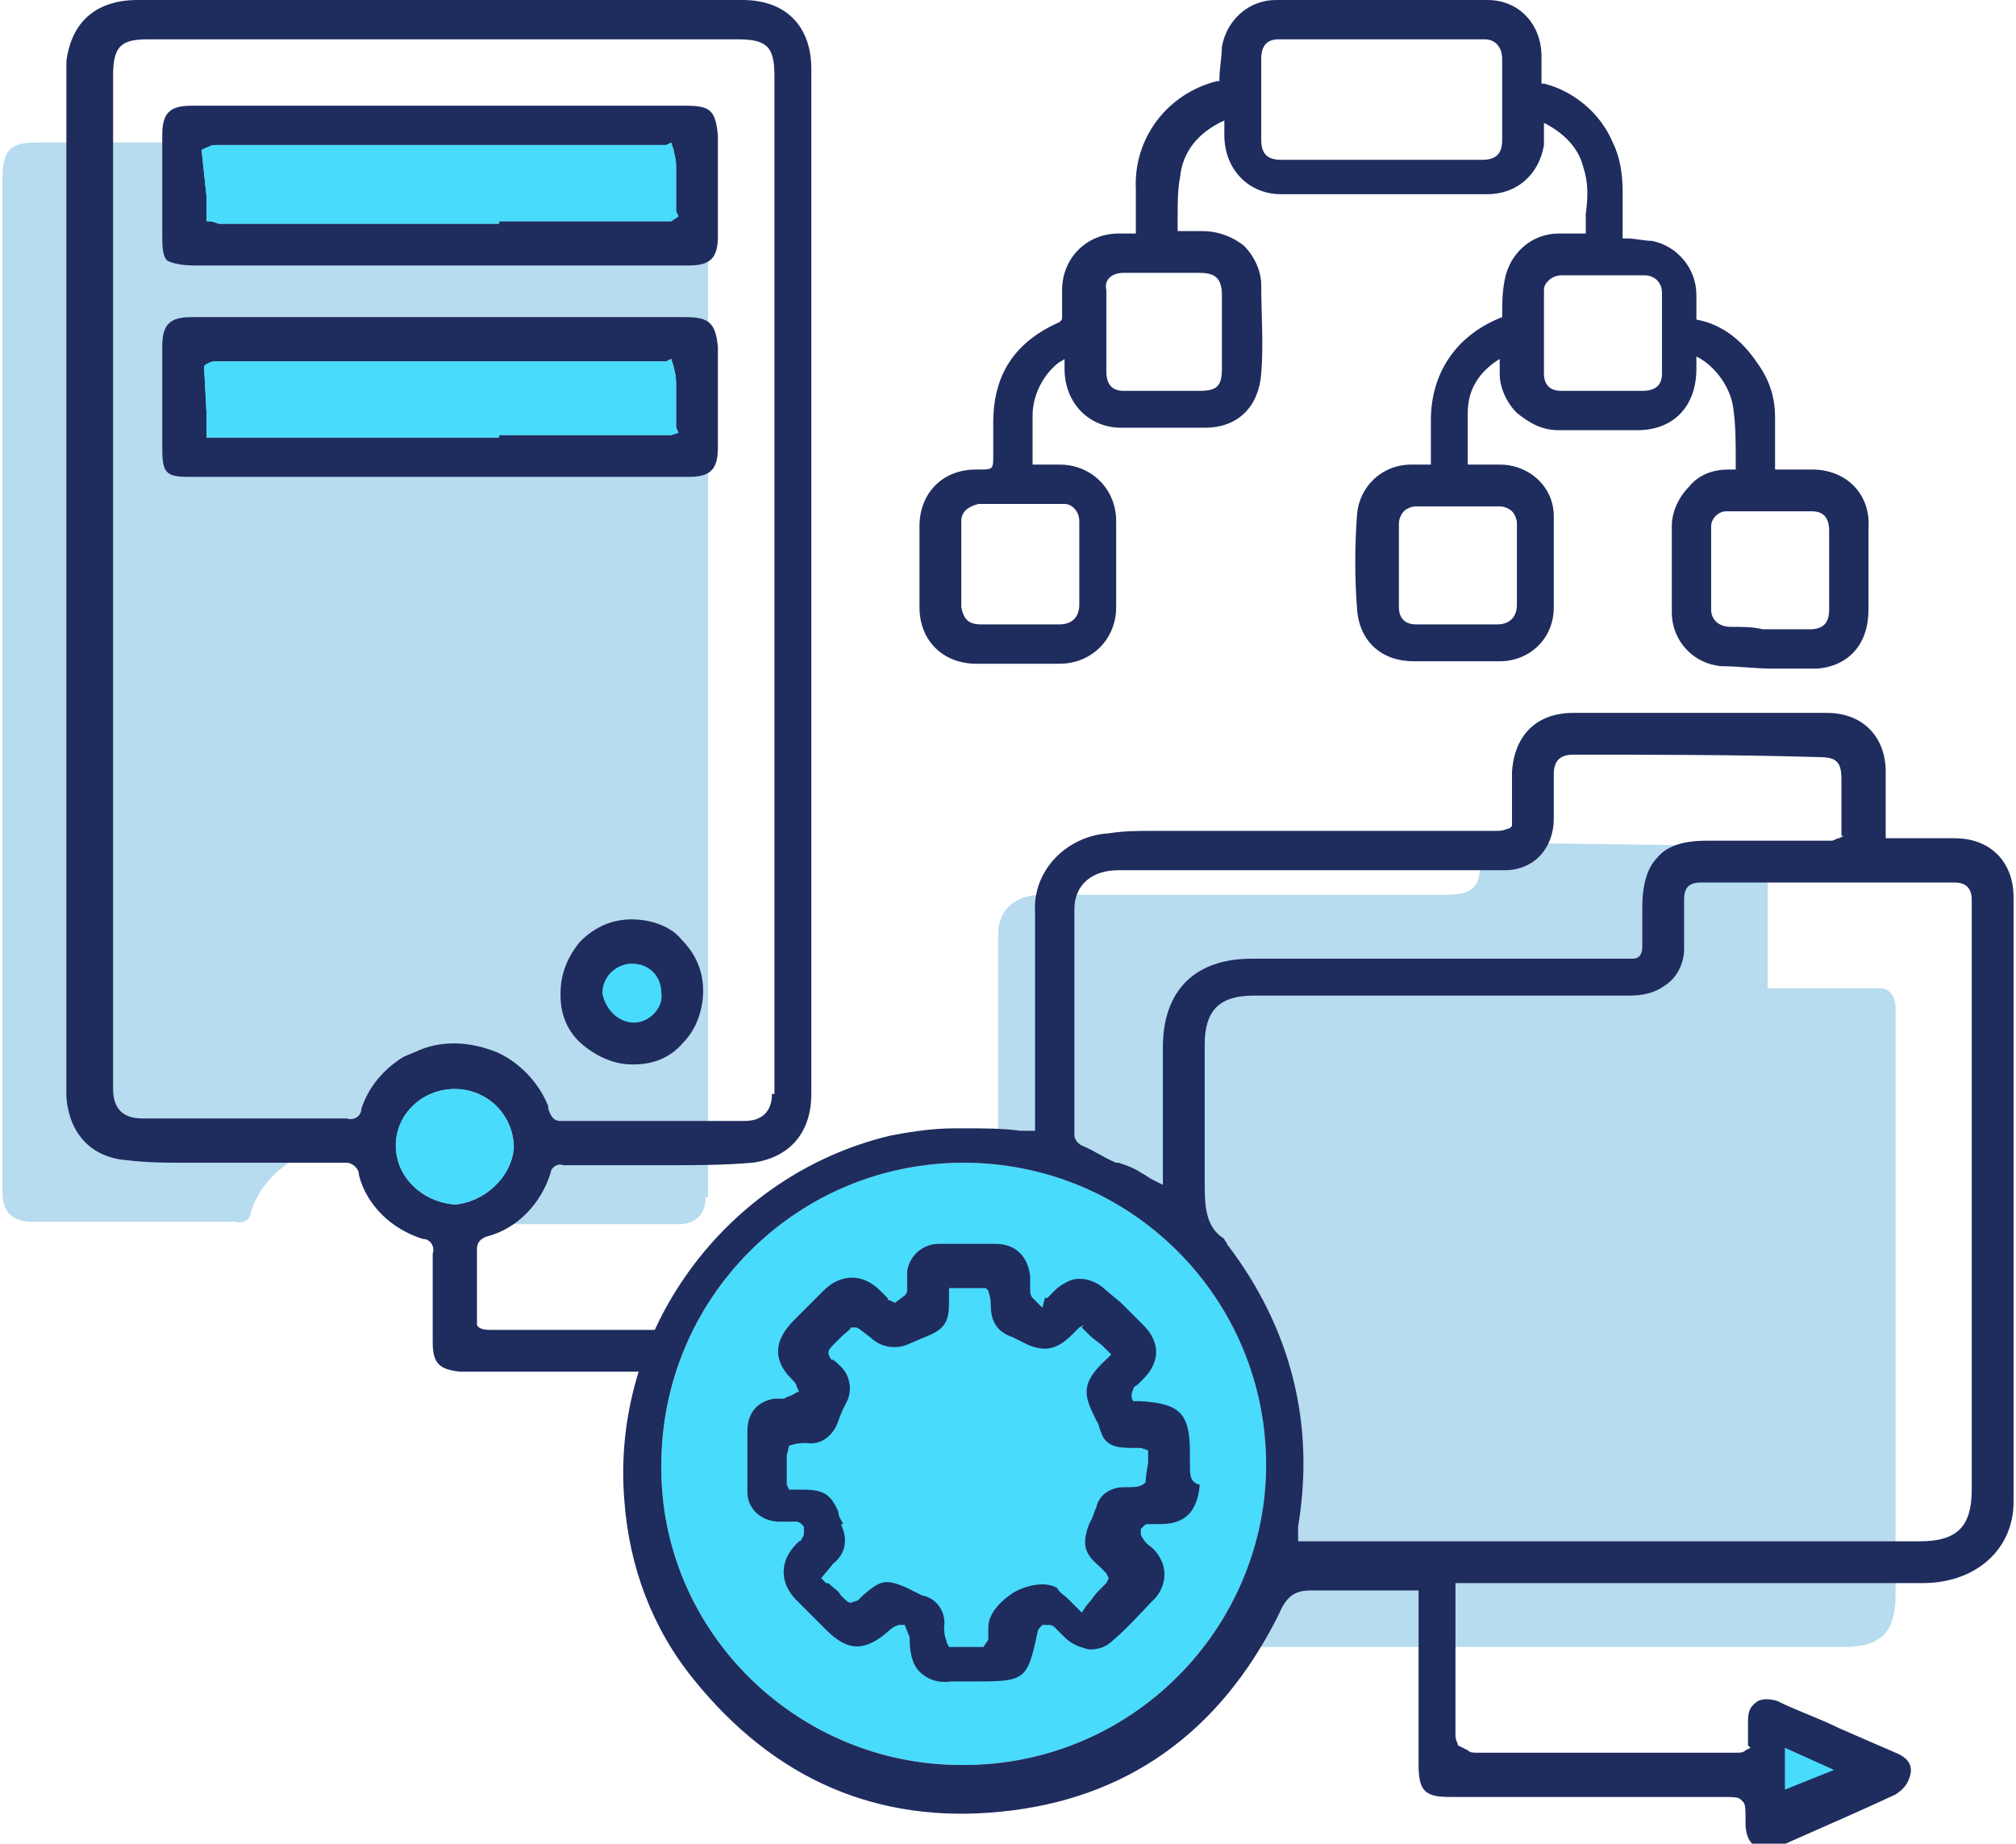
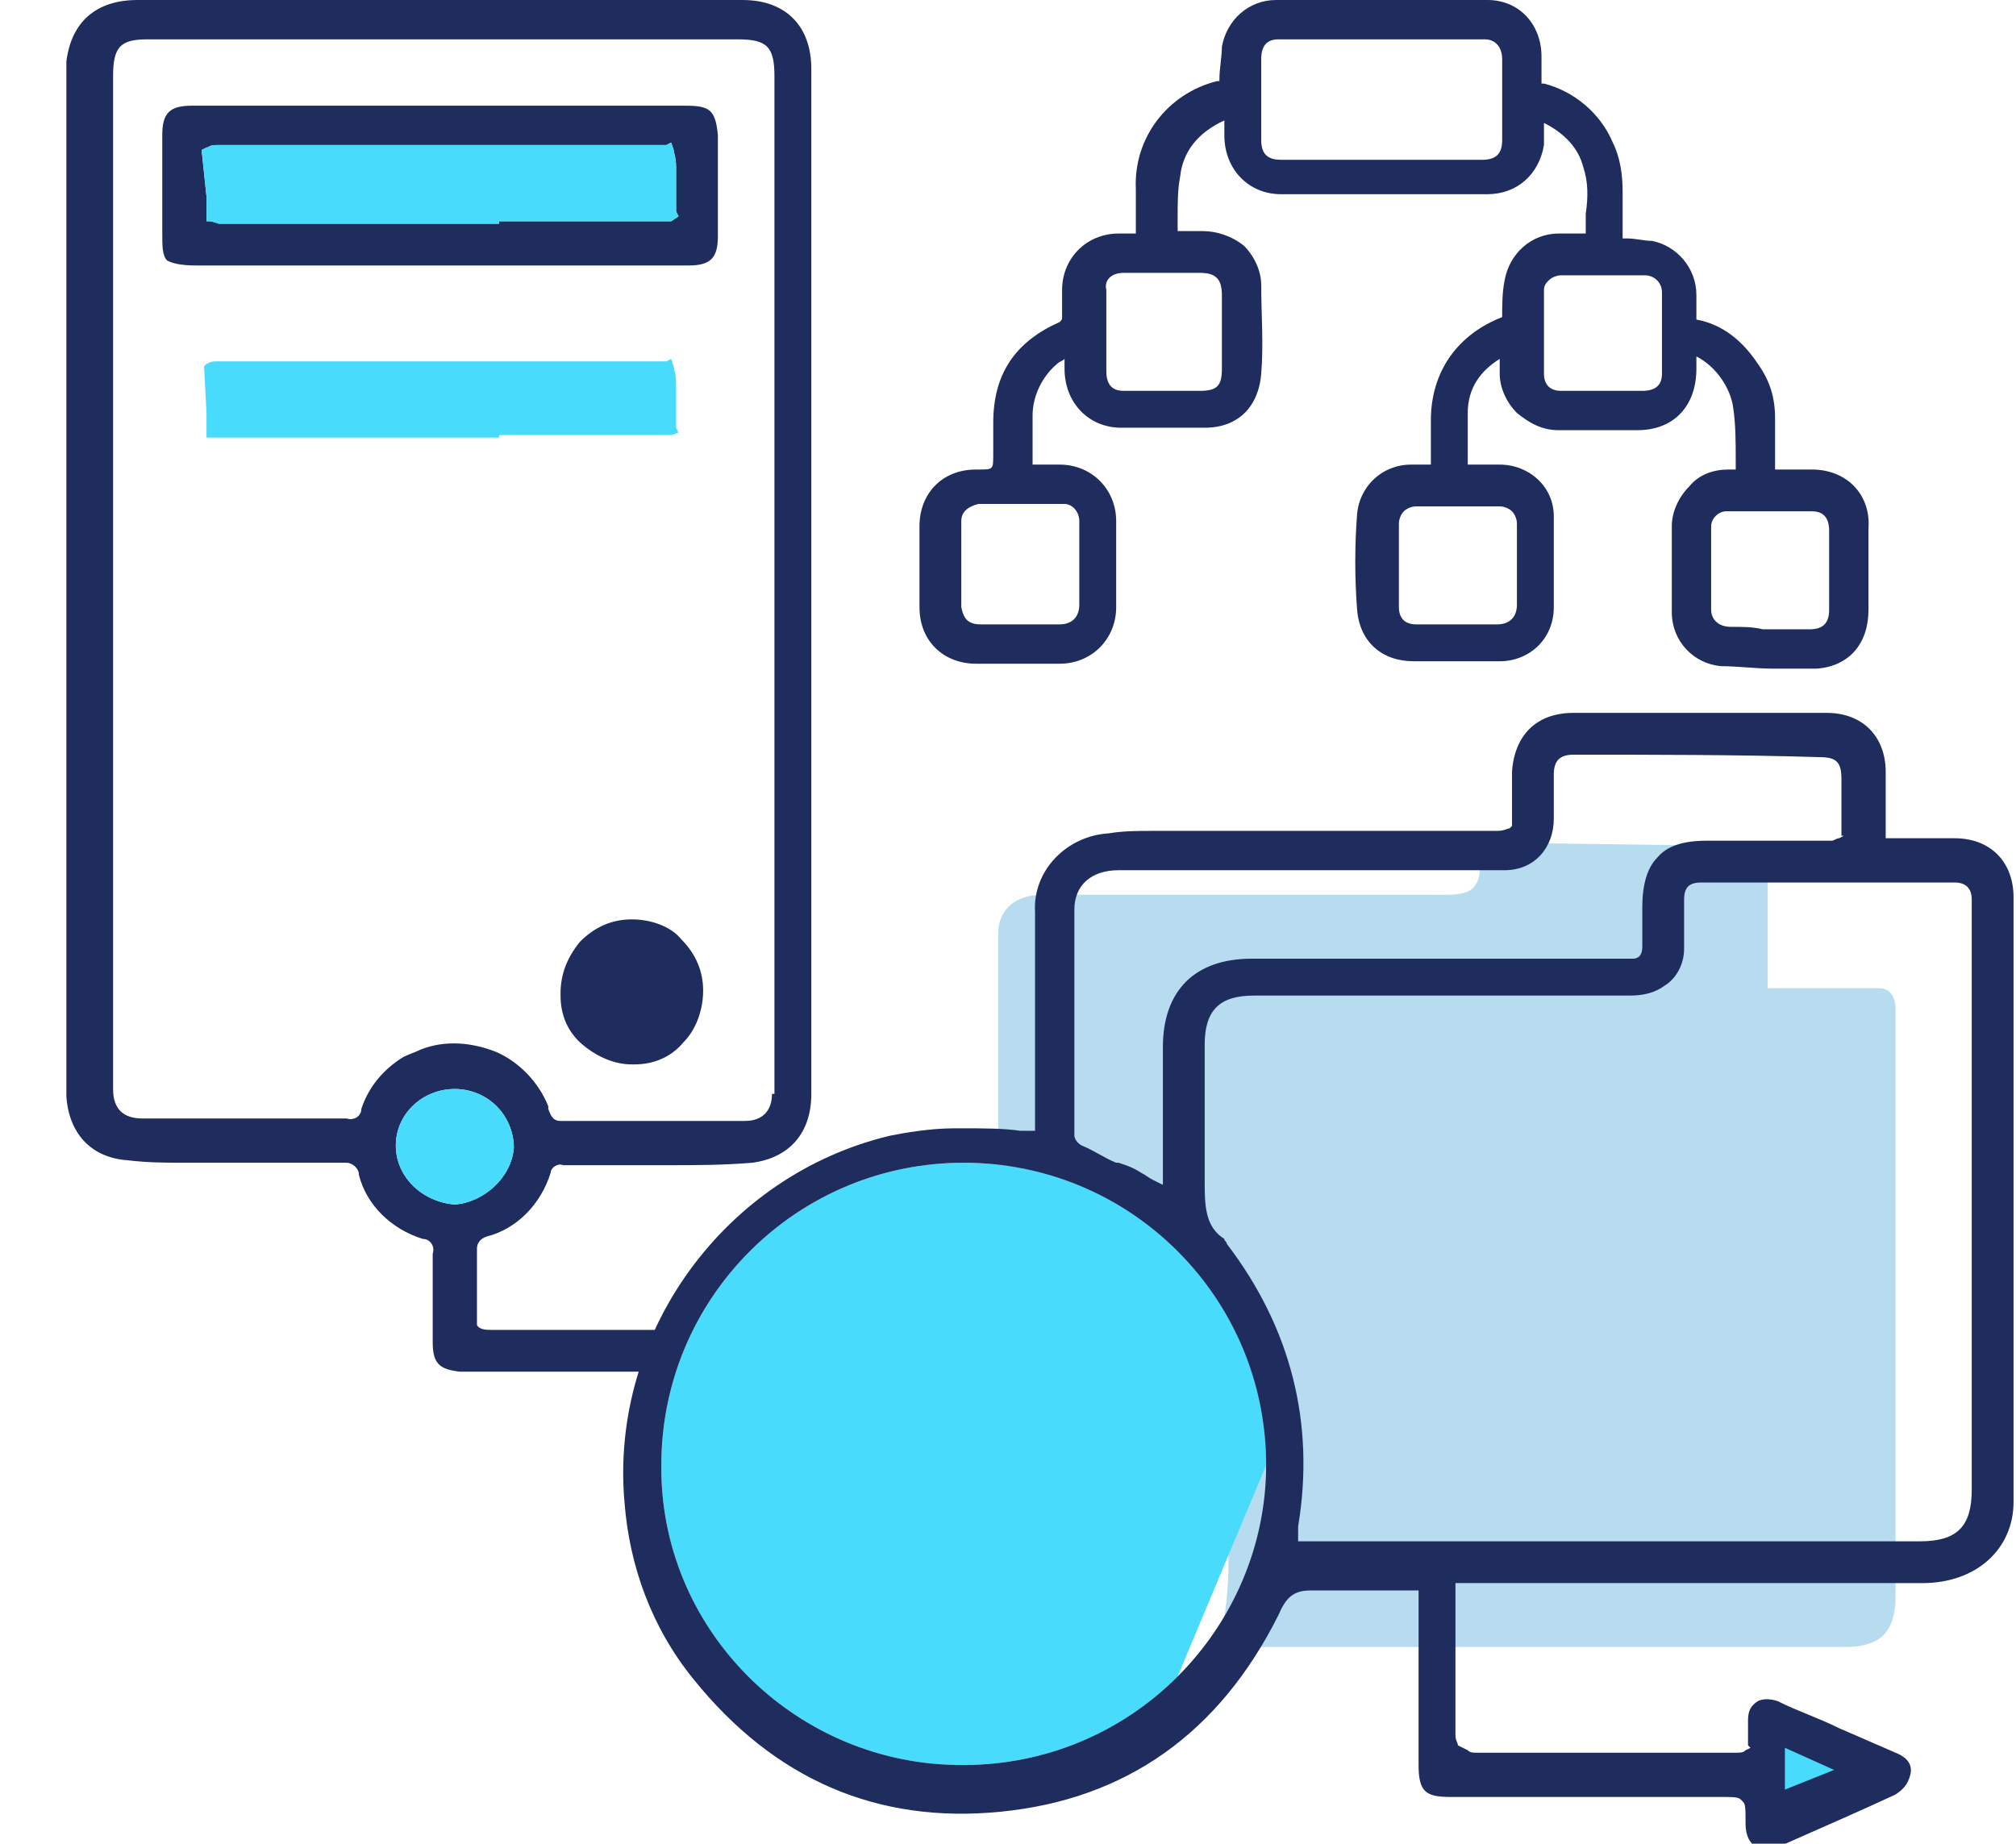
<svg xmlns="http://www.w3.org/2000/svg" width="82" height="75" viewBox="0 0 82 75" fill="none">
  <g clip-path="url(#clip0_3684_83227)">
    <path opacity="0.5" d="M77.1 40.9C77 40.3 76.7 40.2 76.4 40.2H71.9V35.3C71.9 34.6 71.7 34.4 71 34.4C67.7 34.4 64.3 34.3 61 34.3C60.4 34.3 60.2 34.5 60.2 35.1C60.2 35.5 60.2 34.8 60.2 35.2C60.2 36.5 59.4 36.4 58.2 36.4H42.4C41.3 36.4 40.6 37 40.6 38C40.6 41 40.6 47.2 40.6 50.3C40.6 50.5 40.8 50.6 40.9 50.7C41.3 50.9 41.8 51.2 42.3 51.4H42.4C42.7 51.5 43 51.7 43.3 51.8C43.5 51.9 43.6 52 43.8 52.1L45.9 53.2C46 53.8 46.2 54.3 46.7 54.7C46.8 54.8 46.8 54.8 46.8 54.9C49.5 58.3 50.5 62.1 49.7 66.4C49.7 66.5 49.7 66.6 49.7 66.7V67H50C50.1 67 50.2 67 50.3 67H75C76.5 67 77.1 66.4 77.1 64.9V41.3C77.1 41.2 77.1 41 77.1 40.9Z" fill="#70B9E0" />
-     <path opacity="0.5" d="M28.7 48.7C28.7 49.4 28.3 49.8 27.6 49.8C26.4 49.8 25.1 49.8 23.9 49.8C22.6 49.8 19.6 49.8 18.3 49.8C18 49.8 17.9 49.6 17.8 49.3V49.2C17.4 48.2 16.6 47.4 15.7 47C14.7 46.6 13.6 46.5 12.6 46.9C12.4 47 12.1 47.1 11.9 47.2C11.1 47.7 10.5 48.4 10.2 49.3C10.2 49.6 9.9 49.8 9.6 49.7H1.3C0.5 49.7 0.1 49.3 0.1 48.5V7.3C0.1 6.1 0.4 5.8 1.5 5.8H27.3C28.5 5.8 28.8 6.1 28.8 7.3V48.7H28.7Z" fill="#70B9E0" />
-     <path d="M47.9 68.2C45.6 70.5 42.5 71.8 39.2 71.8H39.1C32.5 71.8 27 66.5 26.9 59.9V59.6C26.9 56.3 28.2 53.2 30.5 50.9C32.8 48.6 35.9 47.3 39.2 47.3C42.5 47.3 45.6 48.6 47.9 50.9C50.2 53.2 51.5 56.3 51.5 59.6C51.5 62.8 50.2 65.9 47.9 68.2Z" fill="#48DBFB" />
+     <path d="M47.9 68.2C45.6 70.5 42.5 71.8 39.2 71.8H39.1C32.5 71.8 27 66.5 26.9 59.9V59.6C26.9 56.3 28.2 53.2 30.5 50.9C32.8 48.6 35.9 47.3 39.2 47.3C42.5 47.3 45.6 48.6 47.9 50.9C50.2 53.2 51.5 56.3 51.5 59.6Z" fill="#48DBFB" />
    <path d="M25.7 37.4C24.9 37.4 24.2 37.7 23.6 38.3C23.1 38.9 22.8 39.6 22.8 40.4V40.5C22.8 41.3 23.1 42 23.7 42.5C24.3 43 25 43.3 25.7 43.3H25.8C26.6 43.3 27.3 43 27.8 42.4C28.3 41.9 28.6 41.1 28.6 40.3C28.6 39.5 28.3 38.8 27.7 38.2C27.3 37.7 26.5 37.4 25.7 37.4Z" fill="#1F2C5E" />
    <path d="M27.9 4.3H7.8C6.9 4.3 6.6 4.6 6.6 5.5C6.6 6.8 6.6 8.1 6.6 9.5C6.6 10 6.6 10.4 6.8 10.6C7 10.7 7.3 10.8 8 10.8H28C28.9 10.8 29.2 10.5 29.2 9.6V5.5C29.1 4.5 28.9 4.3 27.9 4.3ZM27.3 9C27.3 9 27.2 9 27 9H20.3V9.1H12C11.5 9.1 11 9.1 10.5 9.1C10 9.1 9.4 9.1 8.9 9.1C8.6 9 8.6 9 8.5 9H8.4V8.9C8.4 8.9 8.4 8.8 8.4 8.7C8.4 8.5 8.4 8.2 8.4 8L8.2 6.1L8.4 6C8.5 6 8.5 5.9 8.8 5.9H10C10.7 5.9 11.3 5.9 12 5.9H26.7C26.9 5.9 27.1 5.9 27.1 5.9L27.3 5.8L27.4 6.1C27.4 6.2 27.5 6.4 27.5 6.8C27.5 6.9 27.5 7.1 27.5 7.2V7.3C27.5 7.7 27.5 8.1 27.5 8.5C27.5 8.6 27.5 8.6 27.5 8.6L27.6 8.8L27.3 9Z" fill="#1F2C5E" />
-     <path d="M48.4 59.6V59.1C48.4 57.5 48 57.1 46.4 57H46.1C46 56.9 46 56.7 46.1 56.5C46.1 56.4 46.2 56.4 46.3 56.3L46.5 56.1C47.2 55.4 47.2 54.6 46.5 53.9C46.2 53.6 45.9 53.3 45.6 53L45 52.5C44.6 52.1 44 51.9 43.5 52.1C43.3 52.2 43.1 52.3 42.9 52.5C42.8 52.6 42.7 52.7 42.6 52.8H42.5L42.4 53.2L42 52.8C42 52.8 41.9 52.7 41.9 52.5C41.9 52.4 41.9 52.3 41.9 52.2C41.9 52.1 41.9 52 41.9 51.9C41.8 51.1 41.3 50.6 40.5 50.6C39.7 50.6 39 50.6 38.2 50.6C37.5 50.6 37 51.1 36.9 51.7C36.9 51.9 36.9 52 36.9 52.1C36.9 52.3 36.9 52.4 36.9 52.5C36.9 52.6 36.8 52.7 36.8 52.7L36.4 53L36.2 52.9C36.2 52.9 36.1 52.9 36.1 52.8C36 52.7 35.9 52.6 35.8 52.5C35.1 51.8 34.2 51.8 33.5 52.5C33.3 52.7 33.1 52.9 32.9 53.1L32.8 53.2C32.6 53.4 32.4 53.6 32.3 53.7C31.5 54.5 31.4 55.3 32.2 56.1C32.3 56.2 32.4 56.3 32.4 56.4L32.5 56.6L32.3 56.7C32.2 56.8 32 56.8 31.9 56.9C31.8 56.9 31.8 56.9 31.7 56.9H31.5C30.8 57 30.4 57.5 30.4 58.2C30.4 59.1 30.4 59.9 30.4 60.7C30.4 61.4 31 61.9 31.7 61.9C31.9 61.9 32.2 61.9 32.4 61.9C32.5 61.9 32.6 62 32.6 62L32.7 62.1V62.3C32.7 62.4 32.7 62.5 32.6 62.6C32.6 62.7 32.5 62.7 32.5 62.7L32.4 62.8C31.7 63.5 31.7 64.4 32.4 65.1C32.7 65.4 32.9 65.6 33.2 65.9L33.6 66.3C34.5 67.2 35.2 67.2 36.2 66.3C36.3 66.2 36.5 66.1 36.6 66.1H36.8L37 66.6V66.7C37 67.2 37.1 67.7 37.4 68C37.6 68.2 38 68.5 38.7 68.4C38.9 68.4 39.2 68.4 39.4 68.4H39.8C41.7 68.4 41.8 68.3 42.2 66.4C42.2 66.3 42.3 66.2 42.4 66.1H42.5H42.6C42.7 66.1 42.8 66.1 42.9 66.2C43 66.3 43 66.3 43.1 66.4L43.3 66.6C43.6 66.9 43.9 67 44.3 67.1C44.7 67.1 45 67 45.3 66.7C45.9 66.2 46.4 65.6 47 65C47.5 64.4 47.5 63.6 46.9 63C46.8 62.9 46.6 62.8 46.5 62.6C46.4 62.5 46.4 62.4 46.4 62.3V62.2L46.5 62.1C46.6 62 46.6 62 46.7 62C46.9 62 47 62 47.2 62C48.2 62 48.7 61.5 48.8 60.4C48.4 60.3 48.4 60 48.4 59.6ZM46.6 60.3C46.4 60.5 46.2 60.5 45.7 60.5C45.2 60.5 44.7 60.8 44.6 61.3C44.5 61.5 44.5 61.6 44.4 61.8L44.3 62C44 62.8 44.1 63.2 44.7 63.7C44.8 63.8 44.9 63.9 45 64L45.1 64.2L45 64.4C44.9 64.5 44.8 64.6 44.7 64.7C44.5 64.9 44.4 65.1 44.2 65.3L44 65.6L43.7 65.3C43.6 65.2 43.5 65.1 43.4 65C43.3 64.9 43.1 64.8 43 64.6C42.5 64.3 41.7 64.5 41.2 64.8C40.6 65.2 40.2 65.7 40.2 66.2C40.2 66.3 40.2 66.4 40.2 66.5V66.7L40 67C39.9 67 39.8 67 39.6 67H39.3C39.1 67 38.8 67 38.8 67H38.6L38.5 66.8C38.5 66.7 38.4 66.6 38.4 66.2C38.5 65.6 38.1 65 37.5 64.9C37.3 64.8 37.1 64.7 36.9 64.6C36 64.2 35.8 64.3 35.1 64.9L35 65L34.9 65.1L34.6 65.2C34.5 65.2 34.4 65.1 34.2 64.9C34.1 64.7 33.9 64.6 33.8 64.5C33.7 64.4 33.7 64.4 33.6 64.4L33.4 64.2L33.9 63.6C34.4 63.2 34.5 62.6 34.2 62H34.3C34.2 61.8 34.1 61.7 34.1 61.5C33.8 60.8 33.5 60.6 32.7 60.6C32.6 60.6 32.5 60.6 32.4 60.6H32.1L32 60.4C32 60.3 32 60.2 32 59.8V59.4C32 59.4 32 59.4 32 59.3V59.2L32.1 58.8C32.2 58.8 32.3 58.7 32.8 58.7C33.4 58.8 33.9 58.4 34.1 57.8C34.2 57.5 34.3 57.3 34.4 57.1C34.7 56.6 34.6 55.9 34.1 55.5C34 55.4 33.9 55.3 33.8 55.3L33.7 55.1V55C33.7 54.9 33.8 54.8 34.1 54.5C34.5 54.1 34.6 54.1 34.6 54H34.7H34.8C34.9 54 35 54.1 35.4 54.4C35.8 54.8 36.4 54.9 36.9 54.7L37.6 54.4C38.4 54.1 38.6 53.8 38.6 53C38.6 52.8 38.6 52.7 38.6 52.6V52.4H38.8C38.9 52.4 39.1 52.4 39.3 52.4H39.6C39.7 52.4 39.8 52.4 39.9 52.4H40.1L40.2 52.5C40.2 52.6 40.3 52.7 40.3 53.1C40.3 53.8 40.6 54.2 41.2 54.4C41.4 54.5 41.6 54.6 41.8 54.7C42.5 55 43 54.9 43.6 54.3C43.7 54.2 43.8 54.1 43.9 54L44.1 53.9L44 54C44.1 54.1 44.2 54.2 44.3 54.3C44.5 54.5 44.7 54.6 44.9 54.8L45.2 55.1L45 55.3C43.9 56.3 44.1 56.8 44.6 57.8C44.7 57.9 44.7 58.1 44.8 58.3C45 58.9 45.6 58.9 46.1 58.9C46.2 58.9 46.2 58.9 46.2 58.9H46.4L46.7 59C46.7 59.1 46.7 59.2 46.7 59.5C46.6 60.1 46.6 60.2 46.6 60.3Z" fill="#1F2C5E" />
    <path d="M81.9 61.1V36.5C81.9 35.1 81 34.1 79.5 34.1C79 34.1 78.5 34.1 77.9 34.1H77C76.9 34.1 76.9 34.1 76.8 34.1H76.7V34C76.7 33.9 76.7 33.9 76.7 33.8C76.7 32.9 76.7 32.1 76.7 31.4C76.7 30 75.8 29 74.3 29H73.5H71.9C71.7 29 71.6 29 71.5 29H69.4C69.3 29 69.3 29 69.2 29C68.1 29 67 29 65.9 29H64C62.5 29 61.6 29.9 61.5 31.4V33C61.5 33.4 61.5 33.5 61.5 33.5V33.6L61.4 33.7C61.3 33.7 61.2 33.8 60.9 33.8H46.9C46.3 33.8 45.7 33.8 45.1 33.9C43.4 34 42 35.4 42.1 37.1V45.5C42.1 45.6 42.1 45.7 42.1 45.8V46H41.9C41.8 46 41.7 46 41.6 46H41.5C40.8 45.9 40 45.9 39.3 45.9H39.1C39 45.9 38.9 45.9 38.8 45.9V45.7V45.9C37.8 45.9 36.7 46.1 36.2 46.2C29.5 47.8 24.8 54.2 25.4 61.1C25.6 63.7 26.5 66.2 28.2 68.3C31.5 72.4 35.7 74.2 40.7 73.7C45.8 73.2 49.6 70.5 52 65.7C52.3 65 52.6 64.7 53.3 64.7C53.4 64.7 53.5 64.7 53.6 64.7C54 64.7 57.7 64.7 57.7 64.7C57.7 64.7 57.7 68 57.7 69.3V71.8C57.7 72.9 58 73.1 59 73.1H69.9C70.5 73.1 70.7 73.1 70.8 73.2L70.9 73.3C71 73.4 71 73.6 71 74.2C71 74.7 71.2 75 71.4 75.1C71.6 75.3 72 75.2 72.4 75.1C74.2 74.3 75.6 73.7 77.1 73C77.4 72.8 77.6 72.6 77.7 72.2C77.8 71.8 77.6 71.5 77.1 71.3L74.8 70.3C74 69.9 73.1 69.6 72.3 69.2C72 69.1 71.7 69.1 71.5 69.2C71.2 69.4 71.1 69.6 71.1 70C71.1 70.3 71.1 70.6 71.1 70.9C71.1 71 71.1 71 71.1 71L71.2 71.1L71 71.2C70.9 71.3 70.8 71.3 70.6 71.3C64.8 71.3 65.9 71.3 60.1 71.3C59.9 71.3 59.8 71.3 59.7 71.2L59.3 71C59.3 70.9 59.2 70.8 59.2 70.6V65.1C59.2 64.9 59.2 64.7 59.2 64.6V64.4H59.4C59.5 64.4 59.7 64.4 59.8 64.4H69.2C72.2 64.4 75.2 64.4 78.2 64.4C80.4 64.4 81.9 63 81.9 61.1ZM43.7 37C43.7 36 44.4 35.4 45.5 35.4H61.2C62.4 35.4 63.2 34.5 63.2 33.3V32.5C63.2 32.2 63.2 31.8 63.2 31.5C63.2 30.9 63.5 30.7 64 30.7C67.3 30.7 70.7 30.7 74 30.8C74.7 30.8 74.9 31 74.9 31.7V32.5C74.9 32.9 74.9 33.4 74.9 33.8C74.9 33.9 74.9 33.9 74.9 34H75L74.8 34.1C74.7 34.1 74.6 34.2 74.5 34.2C73.4 34.2 72.3 34.2 71.1 34.2H69.4C68.5 34.2 67.8 34.4 67.4 34.9C67 35.3 66.8 36 66.8 36.9C66.8 37.3 66.8 37.6 66.8 38V38.5C66.8 38.8 66.7 39 66.4 39H50.9C48.6 39 47.3 40.3 47.3 42.6V48.2L46.9 48C46.7 47.9 46.6 47.8 46.4 47.7C46.1 47.5 45.8 47.4 45.5 47.3H45.4C44.9 47.1 44.5 46.8 44 46.6C43.8 46.5 43.7 46.3 43.7 46.2C43.7 43 43.7 39.9 43.7 37ZM47.9 68.2C45.6 70.5 42.5 71.8 39.2 71.8H39.1C32.5 71.8 27 66.5 26.9 59.9V59.6C26.9 56.3 28.2 53.2 30.5 50.9C32.8 48.6 35.9 47.3 39.2 47.3C42.5 47.3 45.6 48.6 47.9 50.9C50.2 53.2 51.5 56.3 51.5 59.6C51.5 62.8 50.2 65.9 47.9 68.2ZM80.2 60.6C80.2 62.1 79.6 62.7 78.1 62.7H53.4C53.3 62.7 53.2 62.7 53.1 62.7H52.8V62.4C52.8 62.3 52.8 62.2 52.8 62.1C53.5 57.9 52.5 54 49.9 50.6C49.9 50.5 49.8 50.5 49.8 50.4C49 49.9 49 49 49 48C49 46.7 49 45.5 49 44.2V42.5C49 41.1 49.6 40.5 51 40.5H59.3C63.9 40.5 61.7 40.5 66.3 40.5C66.8 40.5 67.3 40.4 67.7 40.1C68.2 39.8 68.5 39.2 68.5 38.6V37.9C68.5 37.5 68.5 37 68.5 36.6C68.5 36.1 68.7 35.9 69.2 35.9H79.5C79.8 35.9 80.2 36 80.2 36.6C80.2 36.8 80.2 36.9 80.2 37V60.6Z" fill="#1F2C5E" />
    <path d="M33 44.5V2.8C33 1.1 32 0 30.2 0H5.6C3.9 0 2.9 0.9 2.7 2.5C2.7 2.8 2.7 3 2.7 3.3V44.6C2.8 46.1 3.7 47.1 5.2 47.2C6 47.3 6.8 47.3 7.6 47.3H8.1H14C14 47.3 14 47.3 14.1 47.3C14.3 47.3 14.6 47.5 14.6 47.8C14.9 49 15.9 50 17.2 50.4C17.5 50.4 17.7 50.7 17.6 51C17.6 52.2 17.6 53.4 17.6 54.6C17.6 55.5 17.9 55.7 18.7 55.8C19 55.8 19.2 55.8 19.5 55.8H26.2C26.5 55 26.7 54.4 26.9 54.1H20C19.8 54.1 19.5 54.1 19.4 53.9C19.4 53.8 19.4 53.7 19.4 53.5C19.4 52.7 19.4 51.9 19.4 51.1V50.8C19.4 50.6 19.5 50.4 19.8 50.3C21 50 22 49 22.4 47.7C22.4 47.5 22.7 47.3 22.9 47.4H27.2C28.3 47.4 29.4 47.4 30.6 47.3C32.1 47.1 33 46.1 33 44.5ZM18.5 49C17.2 48.9 16.1 47.9 16.1 46.6C16.1 45.3 17.2 44.3 18.5 44.3C19.2 44.3 19.8 44.6 20.2 45C20.6 45.4 20.9 46 20.9 46.7C20.8 47.9 19.7 48.9 18.5 49ZM31.4 44.5C31.4 45.2 31 45.6 30.3 45.6C29.1 45.6 27.8 45.6 26.6 45.6C25.3 45.6 24.1 45.6 22.8 45.6C22.5 45.6 22.4 45.4 22.3 45.1V45C21.9 44 21.1 43.2 20.2 42.8C19.2 42.4 18.1 42.3 17.1 42.7C16.9 42.8 16.6 42.9 16.4 43C15.6 43.5 15 44.2 14.7 45.1C14.7 45.4 14.4 45.6 14.1 45.5H5.8C5 45.5 4.6 45.1 4.6 44.3V3.1C4.6 1.9 4.9 1.6 6 1.6H30C31.2 1.6 31.5 1.9 31.5 3.1V44.5H31.4Z" fill="#1F2C5E" />
    <path d="M39.3 62C38.7 62 38 61.7 37.6 61.3C37.2 60.9 36.9 60.3 37 59.8C37 59.2 37.2 58.6 37.7 58.1C38.1 57.7 38.7 57.4 39.4 57.4C40.7 57.4 41.8 58.5 41.8 59.7C41.6 60.9 40.6 62 39.3 62Z" fill="#48DBFB" />
    <path d="M72.6 71.1L74.6 72L72.6 72.8V71.1Z" fill="#48DBFB" />
    <path d="M27.3 9C27.3 9 27.2 9 27 9H20.3V9.1H12C11.5 9.1 11 9.1 10.5 9.1C10 9.1 9.4 9.1 8.9 9.1C8.6 9 8.6 9 8.5 9H8.4V8.9C8.4 8.9 8.4 8.8 8.4 8.7C8.4 8.5 8.4 8.2 8.4 8L8.2 6.1L8.4 6C8.5 6 8.5 5.9 8.8 5.9H10C10.7 5.9 11.3 5.9 12 5.9H26.7C26.9 5.9 27.1 5.9 27.1 5.9L27.3 5.8L27.4 6.1C27.4 6.2 27.5 6.4 27.5 6.8C27.5 6.9 27.5 7.1 27.5 7.2V7.3C27.5 7.7 27.5 8.1 27.5 8.5C27.5 8.6 27.5 8.6 27.5 8.6L27.6 8.8L27.3 9Z" fill="#48DBFB" />
-     <path d="M27.9 12.9H7.8C6.9 12.9 6.6 13.2 6.6 14.1C6.6 15.4 6.6 16.7 6.6 18.1C6.6 18.6 6.6 19 6.8 19.2C7 19.4 7.3 19.4 8 19.4H28C28.9 19.4 29.2 19.1 29.2 18.2V14.1C29.1 13.2 28.9 12.9 27.9 12.9ZM27.3 17.7C27.3 17.7 27.2 17.7 27 17.7H20.3V17.8H12C11.5 17.8 11 17.8 10.5 17.8C10 17.8 9.4 17.8 8.9 17.8C8.8 17.8 8.7 17.8 8.7 17.8H8.4V17.7C8.4 17.7 8.4 17.6 8.4 17.5C8.4 17.3 8.4 17 8.4 16.8L8.3 14.9L8.4 14.8C8.5 14.8 8.5 14.7 8.8 14.7H10C10.7 14.7 11.3 14.7 12 14.7H26.7C26.9 14.7 27.1 14.7 27.1 14.7L27.3 14.6L27.4 14.9C27.4 15 27.5 15.2 27.5 15.6C27.5 15.7 27.5 15.9 27.5 16V16.1C27.5 16.5 27.5 16.9 27.5 17.3C27.5 17.4 27.5 17.4 27.5 17.4L27.6 17.6L27.3 17.7Z" fill="#1F2C5E" />
    <path d="M27.3 17.7C27.3 17.7 27.2 17.7 27 17.7H20.3V17.8H12C11.5 17.8 11 17.8 10.5 17.8C10 17.8 9.4 17.8 8.9 17.8C8.8 17.8 8.7 17.8 8.7 17.8H8.4V17.7C8.4 17.7 8.4 17.6 8.4 17.5C8.4 17.3 8.4 17 8.4 16.8L8.3 14.9L8.4 14.8C8.5 14.8 8.5 14.7 8.8 14.7H10C10.7 14.7 11.3 14.7 12 14.7H26.7C26.9 14.7 27.1 14.7 27.1 14.7L27.3 14.6L27.4 14.9C27.4 15 27.5 15.2 27.5 15.6C27.5 15.7 27.5 15.9 27.5 16V16.1C27.5 16.5 27.5 16.9 27.5 17.3C27.5 17.4 27.5 17.4 27.5 17.4L27.6 17.6L27.3 17.7Z" fill="#48DBFB" />
-     <path d="M25.8 41.6C25.1 41.6 24.6 41 24.5 40.4C24.5 39.7 25.1 39.2 25.7 39.2C26.4 39.2 26.9 39.7 26.9 40.4C27 41 26.4 41.6 25.8 41.6Z" fill="#48DBFB" />
    <path d="M18.5 49C17.2 48.9 16.1 47.9 16.1 46.6C16.1 45.3 17.2 44.3 18.5 44.3C19.2 44.3 19.8 44.6 20.2 45C20.6 45.4 20.9 46 20.9 46.7C20.8 47.9 19.7 48.9 18.5 49Z" fill="#48DBFB" />
    <path d="M73.7 19.1H73.2C72.9 19.1 72.6 19.1 72.2 19.1C72.2 18.5 72.2 17.8 72.2 17C72.2 16.2 72 15.5 71.5 14.8C70.9 13.9 70.1 13.2 69 13C69 12.8 69 12.6 69 12.4V12C69 10.9 68.2 10 67.2 9.8C66.9 9.8 66.5 9.7 66.2 9.7C66.1 9.7 66.1 9.7 66 9.7C66 9.7 66 9.7 66 9.6V7.8C66 7.1 65.9 6.4 65.6 5.8C65.1 4.6 64 3.7 62.8 3.4C62.7 3.4 62.7 3.4 62.7 3.4C62.7 3.4 62.7 3.4 62.7 3.3C62.7 3 62.7 2.6 62.7 2.3C62.7 1 61.8 0 60.5 0C59.3 0 53.1 0 51.9 0C50.8 0 49.9 0.8 49.7 1.9C49.7 2.3 49.6 2.8 49.6 3.2V3.3C49.6 3.3 49.6 3.3 49.5 3.3C47.5 3.8 46.1 5.6 46.2 7.7V9.4V9.5H46.1H45.5C44.2 9.5 43.2 10.5 43.2 11.8V12C43.2 12.3 43.2 12.6 43.2 12.9C43.2 13 43.2 13 43.1 13.1C41.3 13.9 40.4 15.2 40.4 17.2V18.5C40.4 19.1 40.4 19.1 39.8 19.1H39.7C38.3 19.1 37.4 20.1 37.4 21.4V24.7C37.4 26.1 38.4 27 39.7 27H40.8C41.6 27 42.3 27 43.1 27C44.4 27 45.4 26 45.4 24.7C45.4 23.5 45.4 22.4 45.4 21.2C45.4 19.9 44.4 18.9 43.1 18.9H42.7C42.5 18.9 42.2 18.9 42 18.9C42 18.6 42 18.4 42 18.1V18C42 17.6 42 17.3 42 16.9C42 16.1 42.4 15.3 43 14.8C43.1 14.7 43.2 14.7 43.3 14.6V15C43.3 16.4 44.3 17.4 45.6 17.4C46.7 17.4 47.8 17.4 49 17.4C50.4 17.4 51.2 16.5 51.3 15.2C51.4 14 51.3 12.8 51.3 11.6C51.3 11 51 10.4 50.6 10C50.1 9.6 49.5 9.4 48.9 9.4C48.7 9.4 48.4 9.4 48.2 9.4H47.9C47.9 9.2 47.9 9 47.9 8.8C47.9 8.3 47.9 7.7 48 7.2C48.1 6.2 48.7 5.4 49.8 4.9V5.5C49.8 6.9 50.8 7.9 52.1 7.9C53.2 7.9 59.4 7.9 60.5 7.9C61.7 7.9 62.6 7.1 62.8 5.9C62.8 5.6 62.8 5.3 62.8 5C63.6 5.4 64.2 6 64.4 6.8C64.6 7.4 64.6 8 64.5 8.7C64.5 9 64.5 9.2 64.5 9.5C64.3 9.5 64.1 9.5 63.9 9.5H63.4C62.3 9.5 61.4 10.3 61.2 11.4C61.1 11.9 61.1 12.4 61.1 12.9C59.3 13.6 58.2 15.1 58.2 17.1V17.7C58.2 18.1 58.2 18.5 58.2 18.9C58.1 18.9 57.9 18.9 57.7 18.9H57.4C56.2 18.9 55.3 19.8 55.2 20.9C55.1 22.2 55.1 23.5 55.2 24.8C55.3 26.1 56.2 26.9 57.5 26.9C58.7 26.9 59.8 26.9 61 26.9C62.2 26.9 63.2 26 63.2 24.7C63.2 23.6 63.2 22.4 63.2 21C63.2 19.8 62.2 18.9 61 18.9C60.5 18.9 60.1 18.9 59.7 18.9C59.7 18.6 59.7 18.3 59.7 18C59.7 17.6 59.7 17.2 59.7 16.8C59.7 15.8 60.2 15.1 61 14.6C61 14.8 61 15 61 15.2C61 15.8 61.3 16.4 61.7 16.8C62.2 17.2 62.7 17.5 63.4 17.5H66.6C68.1 17.5 69 16.5 69 15V14.5C69.8 14.9 70.4 15.8 70.5 16.6C70.6 17.3 70.6 18 70.6 18.7V18.9C70.6 19 70.6 19 70.6 19.1H70.5H70.3C69.7 19.1 69.1 19.3 68.7 19.8C68.3 20.2 68 20.8 68 21.4C68 22.6 68 23.8 68 24.9C68 26.1 68.9 27 70 27.1C70.7 27.1 71.4 27.2 72.1 27.2C72.7 27.2 73.3 27.2 73.9 27.2C75.2 27.1 76 26.2 76 24.8V21.5C76.1 20.1 75.1 19.1 73.7 19.1ZM70.4 25.5C69.9 25.5 69.6 25.2 69.6 24.8C69.6 23.8 69.6 22.6 69.6 21.4C69.6 21.1 69.9 20.8 70.2 20.8C71.1 20.8 71.8 20.8 72.5 20.8C72.9 20.8 73.3 20.8 73.7 20.8C74.2 20.8 74.4 21.1 74.4 21.6V24.8C74.4 25.4 74.1 25.6 73.6 25.6H71.7C71.3 25.5 70.9 25.5 70.4 25.5ZM62.8 11.8C62.8 11.6 62.9 11.5 63 11.4C63.1 11.3 63.3 11.2 63.5 11.2H65.4H65.7C66.1 11.2 66.5 11.2 66.8 11.2C66.8 11.2 66.8 11.2 66.9 11.2C67.3 11.2 67.6 11.5 67.6 11.9C67.6 13.1 67.6 14.2 67.6 15.2C67.6 15.7 67.3 15.9 66.8 15.9C65.7 15.9 64.6 15.9 63.5 15.9C63 15.9 62.8 15.6 62.8 15.2V11.8ZM61.1 2.4V5.7C61.1 6.2 60.9 6.5 60.3 6.5C59.2 6.5 53.1 6.5 52.1 6.5C51.6 6.5 51.3 6.3 51.3 5.7V3.9C51.3 3.4 51.3 2.9 51.3 2.4C51.3 1.9 51.5 1.6 52 1.6C52.5 1.6 54.1 1.6 56.2 1.6C58.2 1.6 59.9 1.6 60.4 1.6C60.8 1.6 61.1 1.9 61.1 2.4ZM45.7 11.1H48.8C49.4 11.1 49.7 11.3 49.7 12V15C49.7 15.7 49.5 15.9 48.8 15.9H46.7H46.3C46.1 15.9 45.9 15.9 45.7 15.9C45.2 15.9 45 15.6 45 15.1C45 14 45 12.9 45 11.8C44.9 11.4 45.2 11.1 45.7 11.1ZM43.9 22.3V23V24.6C43.9 25.1 43.6 25.4 43.1 25.4H39.9C39.4 25.4 39.2 25.2 39.1 24.7C39.1 24.2 39.1 23.6 39.1 23.1V22.6C39.1 22.1 39.1 21.7 39.1 21.2C39.1 20.8 39.4 20.6 39.8 20.5C40.4 20.5 40.9 20.5 41.5 20.5C42.1 20.5 42.7 20.5 43.3 20.5C43.6 20.5 43.9 20.8 43.9 21.2C43.9 21.7 43.9 22 43.9 22.3ZM61 20.6C61.2 20.6 61.4 20.7 61.5 20.8C61.6 20.9 61.7 21.1 61.7 21.3C61.7 22.4 61.7 23.5 61.7 24.6C61.7 25.1 61.4 25.4 60.9 25.4C59.8 25.4 58.7 25.4 57.6 25.4C57.1 25.4 56.9 25.1 56.9 24.7V22.4C56.9 22.1 56.9 21.7 56.9 21.4V21.3C56.9 21.1 57 20.9 57.1 20.8C57.2 20.7 57.4 20.6 57.6 20.6C58.6 20.6 59.7 20.6 61 20.6Z" fill="#1F2C5E" />
  </g>
  <defs>
    <clipPath id="clip0_3684_83227">
      <rect width="81.9" height="75" fill="white" />
    </clipPath>
  </defs>
</svg>